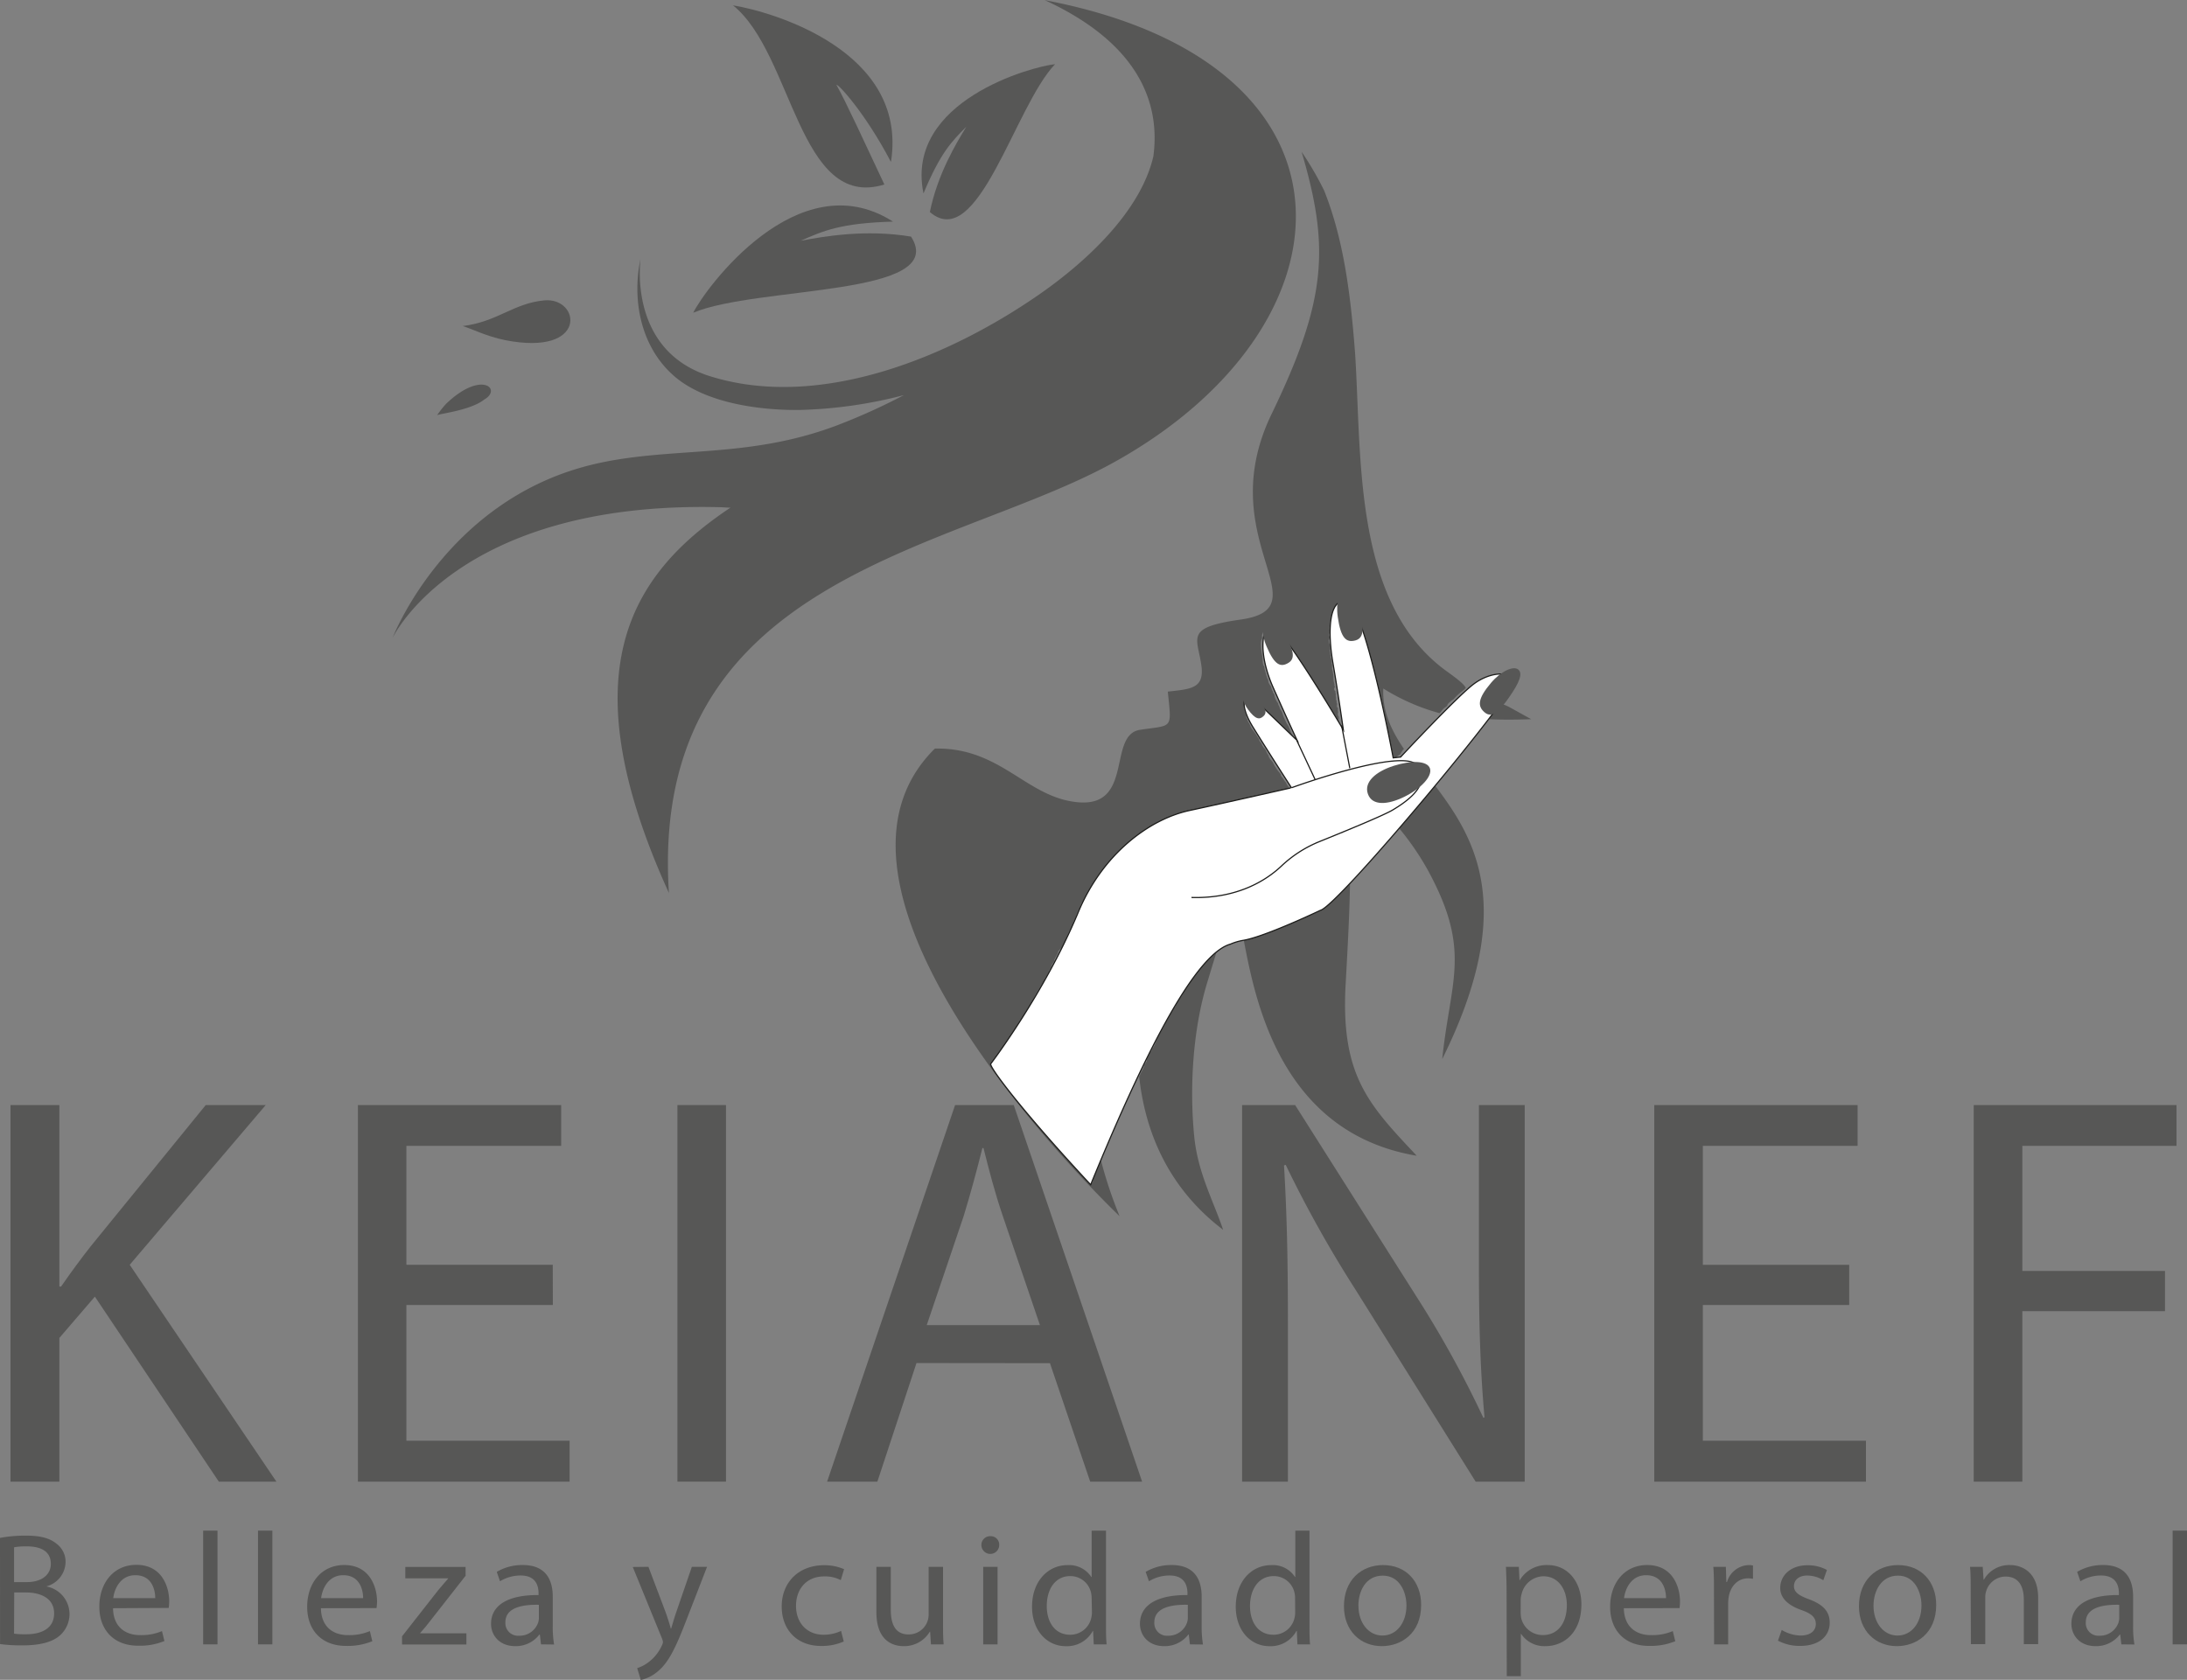
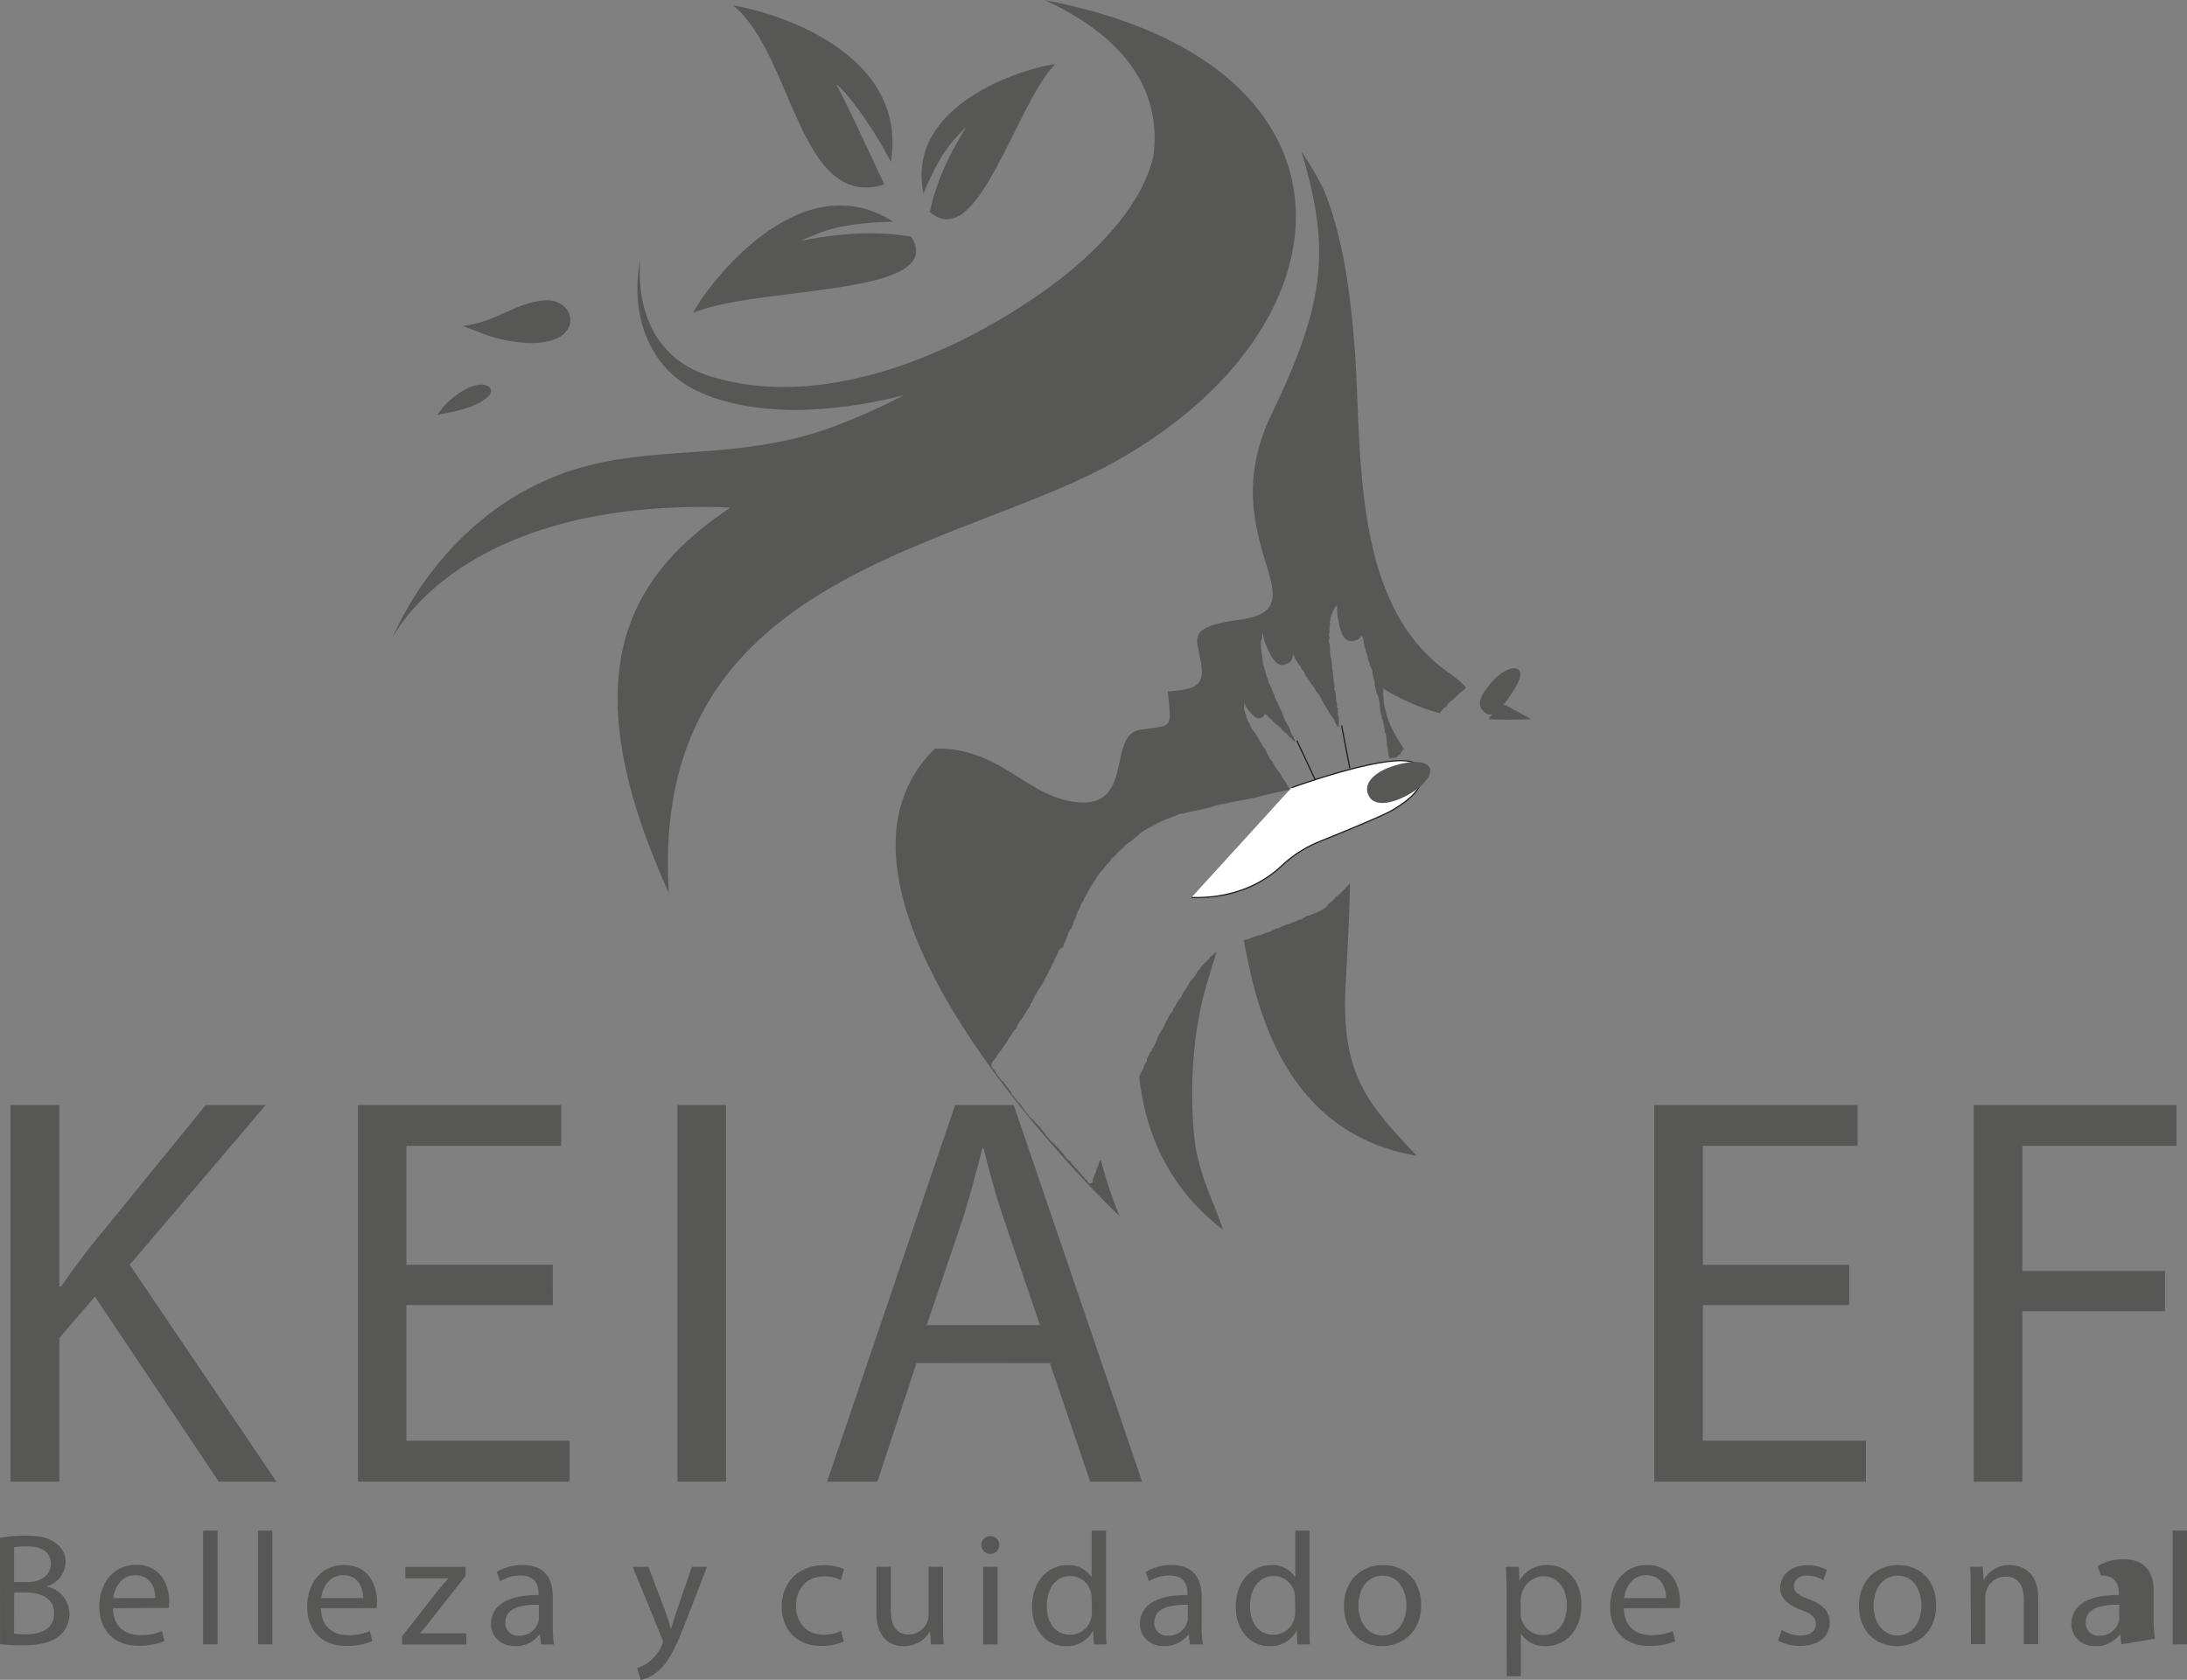
<svg xmlns="http://www.w3.org/2000/svg" id="Capa_1" data-name="Capa 1" viewBox="0 0 466.35 358.3">
  <rect x="0" y="0" width="466.35" height="358.3" fill="#808080" stroke="none" />
  <defs>
    <style>.cls-1,.cls-2,.cls-4{fill:#575756;}.cls-2{fill-rule:evenodd;}.cls-3{fill:#fff;}.cls-3,.cls-4{stroke:#1d1d1b;stroke-miterlimit:10;stroke-width:0.25px;}</style>
  </defs>
  <path class="cls-1" d="M21.58,287.68H32V326.4h.36c2.14-3.1,4.28-6,6.31-8.58l24.54-30.14H76L47,321.75,78.28,368H66L39.57,328.54,32,337.35V368H21.58Z" transform="translate(-19.34 -51.97)" />
  <path class="cls-1" d="M137.23,330.33H106v28.94H140.8V368H95.66V287.68H139v8.7H106v25.37h31.21Z" transform="translate(-19.34 -51.97)" />
  <path class="cls-1" d="M174.15,287.68V368H163.79V287.68Z" transform="translate(-19.34 -51.97)" />
  <path class="cls-1" d="M214.77,342.71,206.43,368H195.71L223,287.68h12.51L262.88,368H251.81l-8.58-25.26Zm26.32-8.1-7.86-23.1c-1.79-5.24-3-10-4.17-14.65h-.24c-1.19,4.76-2.5,9.64-4,14.53l-7.86,23.22Z" transform="translate(-19.34 -51.97)" />
-   <path class="cls-1" d="M284.2,368V287.68h11.31l25.73,40.62a226.24,226.24,0,0,1,14.41,26.09l.24-.12c-.95-10.72-1.19-20.49-1.19-33V287.68h9.77V368H334L308.5,327.23a254.74,254.74,0,0,1-15-26.8l-.36.12c.6,10.12.83,19.77.83,33.11V368Z" transform="translate(-19.34 -51.97)" />
  <path class="cls-1" d="M413.66,330.33H382.45v28.94h34.78V368H372.09V287.68h43.36v8.7h-33v25.37h31.21Z" transform="translate(-19.34 -51.97)" />
  <path class="cls-1" d="M440.21,287.68h43.24v8.7H450.58v26.68H481v8.58H450.58V368H440.21Z" transform="translate(-19.34 -51.97)" />
  <path class="cls-1" d="M19.34,380a29.36,29.36,0,0,1,5.54-.48c3,0,5,.51,6.44,1.67a4.8,4.8,0,0,1,2,4.07,5.49,5.49,0,0,1-4,5.06v.06a6,6,0,0,1,4.84,5.78,6.12,6.12,0,0,1-2,4.61c-1.63,1.47-4.28,2.16-8.11,2.16a35.34,35.34,0,0,1-4.7-.28Zm3,9.43h2.75c3.21,0,5.09-1.64,5.09-3.86,0-2.7-2.09-3.76-5.16-3.76a13.59,13.59,0,0,0-2.68.2Zm0,11a17.1,17.1,0,0,0,2.54.13c3.14,0,6-1.13,6-4.47,0-3.15-2.75-4.45-6.06-4.45H22.37Z" transform="translate(-19.34 -51.97)" />
  <path class="cls-1" d="M43.44,395c.07,4.07,2.71,5.74,5.78,5.74a11.21,11.21,0,0,0,4.66-.86L54.4,402a13.84,13.84,0,0,1-5.6,1c-5.19,0-8.28-3.35-8.28-8.34s3-8.91,7.9-8.91c5.5,0,7,4.74,7,7.79a12.49,12.49,0,0,1-.1,1.4Zm9-2.15c0-1.92-.8-4.89-4.25-4.89-3.1,0-4.45,2.8-4.7,4.89Z" transform="translate(-19.34 -51.97)" />
  <path class="cls-1" d="M62.66,378.45h3.06v24.26H62.66Z" transform="translate(-19.34 -51.97)" />
  <path class="cls-1" d="M74.36,378.45h3.06v24.26H74.36Z" transform="translate(-19.34 -51.97)" />
  <path class="cls-1" d="M87.77,395c.07,4.07,2.71,5.74,5.77,5.74a11.23,11.23,0,0,0,4.67-.86l.52,2.16a13.84,13.84,0,0,1-5.6,1c-5.19,0-8.29-3.35-8.29-8.34s3-8.91,7.9-8.91c5.5,0,7,4.74,7,7.79a10.13,10.13,0,0,1-.11,1.4Zm9-2.15c0-1.92-.8-4.89-4.25-4.89-3.1,0-4.46,2.8-4.7,4.89Z" transform="translate(-19.34 -51.97)" />
  <path class="cls-1" d="M105.07,401l7.63-9.74c.73-.89,1.42-1.68,2.19-2.56v-.07h-9.12v-2.43h12.85l0,1.88-7.52,9.6c-.69.93-1.39,1.75-2.16,2.6v.07h9.85v2.39H105.07Z" transform="translate(-19.34 -51.97)" />
  <path class="cls-1" d="M134.7,402.71l-.24-2.08h-.11a6.29,6.29,0,0,1-5.15,2.46c-3.41,0-5.15-2.36-5.15-4.75,0-4,3.62-6.19,10.13-6.15v-.35c0-1.36-.38-3.82-3.83-3.82a8.48,8.48,0,0,0-4.39,1.23l-.69-2a10.67,10.67,0,0,1,5.53-1.46c5.16,0,6.41,3.45,6.41,6.76v6.19a22.76,22.76,0,0,0,.28,4Zm-.45-8.44c-3.34-.07-7.14.51-7.14,3.73a2.69,2.69,0,0,0,2.89,2.87,4.19,4.19,0,0,0,4.08-2.77,3.24,3.24,0,0,0,.17-1Z" transform="translate(-19.34 -51.97)" />
  <path class="cls-1" d="M157.61,386.17l3.7,9.78c.38,1.09.8,2.39,1.07,3.38h.08c.31-1,.65-2.26,1.07-3.45l3.34-9.71h3.24L165.52,398c-2.19,5.67-3.69,8.58-5.78,10.36a8.43,8.43,0,0,1-3.76,1.95l-.77-2.53a8.11,8.11,0,0,0,2.68-1.47,9.13,9.13,0,0,0,2.58-3.35,2.12,2.12,0,0,0,.24-.72,2.62,2.62,0,0,0-.21-.79l-6.23-15.24Z" transform="translate(-19.34 -51.97)" />
  <path class="cls-1" d="M199.26,402.1a11.5,11.5,0,0,1-4.84.95c-5.08,0-8.39-3.38-8.39-8.44s3.55-8.78,9.05-8.78a10.45,10.45,0,0,1,4.25.85l-.7,2.33a7.2,7.2,0,0,0-3.55-.79c-3.86,0-6,2.8-6,6.26,0,3.82,2.5,6.18,5.85,6.18a8.78,8.78,0,0,0,3.76-.82Z" transform="translate(-19.34 -51.97)" />
  <path class="cls-1" d="M220.43,398.2c0,1.71,0,3.21.14,4.51h-2.72l-.17-2.7h-.07a6.35,6.35,0,0,1-5.57,3.08c-2.65,0-5.82-1.44-5.82-7.25v-9.67h3.07v9.16c0,3.14,1,5.26,3.76,5.26a4.22,4.22,0,0,0,4.31-4.27V386.17h3.07Z" transform="translate(-19.34 -51.97)" />
  <path class="cls-1" d="M232.41,381.52a1.9,1.9,0,0,1-3.8,0,1.85,1.85,0,0,1,1.92-1.88A1.8,1.8,0,0,1,232.41,381.52ZM229,402.71V386.17h3.06v16.54Z" transform="translate(-19.34 -51.97)" />
  <path class="cls-1" d="M255.18,378.45v20c0,1.47,0,3.14.14,4.27h-2.75l-.14-2.87h-.07a6.25,6.25,0,0,1-5.75,3.25c-4.07,0-7.2-3.39-7.2-8.41,0-5.5,3.45-8.88,7.55-8.88a5.65,5.65,0,0,1,5.08,2.52h.08v-9.87Zm-3.06,14.45a5.47,5.47,0,0,0-.14-1.26,4.51,4.51,0,0,0-4.43-3.49c-3.16,0-5,2.74-5,6.39,0,3.35,1.67,6.12,5,6.12a4.59,4.59,0,0,0,4.49-3.59,5.34,5.34,0,0,0,.14-1.3Z" transform="translate(-19.34 -51.97)" />
  <path class="cls-1" d="M273.08,402.71l-.25-2.08h-.1a6.31,6.31,0,0,1-5.15,2.46c-3.42,0-5.16-2.36-5.16-4.75,0-4,3.62-6.19,10.13-6.15v-.35c0-1.36-.38-3.82-3.82-3.82a8.43,8.43,0,0,0-4.39,1.23l-.7-2a10.68,10.68,0,0,1,5.54-1.46c5.15,0,6.4,3.45,6.4,6.76v6.19a22.76,22.76,0,0,0,.28,4Zm-.45-8.44c-3.35-.07-7.14.51-7.14,3.73a2.69,2.69,0,0,0,2.89,2.87,4.19,4.19,0,0,0,4.07-2.77,3.25,3.25,0,0,0,.18-1Z" transform="translate(-19.34 -51.97)" />
  <path class="cls-1" d="M298.57,378.45v20c0,1.47,0,3.14.13,4.27H296l-.13-2.87h-.08a6.23,6.23,0,0,1-5.74,3.25c-4.07,0-7.2-3.39-7.2-8.41,0-5.5,3.44-8.88,7.55-8.88a5.65,5.65,0,0,1,5.08,2.52h.07v-9.87ZM295.5,392.9a5,5,0,0,0-.14-1.26,4.49,4.49,0,0,0-4.42-3.49c-3.17,0-5.05,2.74-5.05,6.39,0,3.35,1.67,6.12,5,6.12a4.57,4.57,0,0,0,4.49-3.59,4.89,4.89,0,0,0,.14-1.3Z" transform="translate(-19.34 -51.97)" />
  <path class="cls-1" d="M322.38,394.3c0,6.12-4.31,8.79-8.39,8.79-4.56,0-8.07-3.28-8.07-8.51,0-5.54,3.68-8.78,8.35-8.78C319.11,385.8,322.38,389.25,322.38,394.3Zm-13.37.18c0,3.62,2.13,6.35,5.12,6.35s5.12-2.7,5.12-6.42c0-2.81-1.43-6.36-5.05-6.36S309,391.33,309,394.48Z" transform="translate(-19.34 -51.97)" />
  <path class="cls-1" d="M340.6,391.57c0-2.12-.07-3.83-.14-5.4h2.75l.14,2.84h.07a6.64,6.64,0,0,1,6-3.21c4.07,0,7.13,3.38,7.13,8.4,0,5.95-3.69,8.89-7.66,8.89a5.94,5.94,0,0,1-5.18-2.6h-.07v9h-3Zm3,4.41a6.7,6.7,0,0,0,.14,1.23,4.71,4.71,0,0,0,4.59,3.52c3.24,0,5.12-2.6,5.12-6.39,0-3.32-1.78-6.15-5-6.15a4.87,4.87,0,0,0-4.63,3.72,4.59,4.59,0,0,0-.21,1.23Z" transform="translate(-19.34 -51.97)" />
  <path class="cls-1" d="M365.6,395c.07,4.07,2.72,5.74,5.78,5.74a11.21,11.21,0,0,0,4.66-.86l.53,2.16a13.93,13.93,0,0,1-5.61,1c-5.19,0-8.28-3.35-8.28-8.34s3-8.91,7.9-8.91c5.5,0,7,4.74,7,7.79a12.49,12.49,0,0,1-.1,1.4Zm9-2.15c0-1.92-.8-4.89-4.25-4.89-3.1,0-4.45,2.8-4.7,4.89Z" transform="translate(-19.34 -51.97)" />
-   <path class="cls-1" d="M384.82,391.33c0-1.95,0-3.62-.14-5.16h2.68l.1,3.25h.14a5,5,0,0,1,4.67-3.62,3.35,3.35,0,0,1,.87.1v2.83a5.27,5.27,0,0,0-1.05-.1c-2.15,0-3.69,1.61-4.11,3.86a9.54,9.54,0,0,0-.13,1.4v8.82h-3Z" transform="translate(-19.34 -51.97)" />
  <path class="cls-1" d="M399.27,399.64a8.17,8.17,0,0,0,4,1.19c2.23,0,3.27-1.09,3.27-2.46s-.87-2.22-3.13-3c-3-1.06-4.46-2.7-4.46-4.68,0-2.67,2.2-4.85,5.82-4.85a8.51,8.51,0,0,1,4.14,1l-.77,2.19a6.63,6.63,0,0,0-3.44-1c-1.81,0-2.82,1-2.82,2.26s1,2,3.2,2.8c2.92,1.09,4.42,2.53,4.42,5,0,2.9-2.3,4.95-6.3,4.95a9.75,9.75,0,0,1-4.73-1.12Z" transform="translate(-19.34 -51.97)" />
  <path class="cls-1" d="M432.21,394.3c0,6.12-4.32,8.79-8.39,8.79-4.56,0-8.08-3.28-8.08-8.51,0-5.54,3.69-8.78,8.35-8.78C428.93,385.8,432.21,389.25,432.21,394.3Zm-13.37.18c0,3.62,2.12,6.35,5.12,6.35s5.11-2.7,5.11-6.42c0-2.81-1.42-6.36-5-6.36S418.84,391.33,418.84,394.48Z" transform="translate(-19.34 -51.97)" />
  <path class="cls-1" d="M439.56,390.65c0-1.71,0-3.11-.14-4.48h2.71l.18,2.74h.07A6.19,6.19,0,0,1,448,385.8c2.33,0,5.95,1.36,5.95,7v9.87h-3.06v-9.53c0-2.67-1-4.89-3.9-4.89a4.34,4.34,0,0,0-4.11,3.08,4.17,4.17,0,0,0-.21,1.4v9.94h-3.06Z" transform="translate(-19.34 -51.97)" />
-   <path class="cls-1" d="M471.69,402.71l-.24-2.08h-.1a6.32,6.32,0,0,1-5.16,2.46c-3.41,0-5.15-2.36-5.15-4.75,0-4,3.62-6.19,10.13-6.15v-.35c0-1.36-.38-3.82-3.83-3.82a8.42,8.42,0,0,0-4.38,1.23l-.7-2a10.68,10.68,0,0,1,5.54-1.46c5.15,0,6.4,3.45,6.4,6.76v6.19a22.76,22.76,0,0,0,.28,4Zm-.45-8.44c-3.34-.07-7.13.51-7.13,3.73a2.69,2.69,0,0,0,2.89,2.87,4.19,4.19,0,0,0,4.07-2.77,3.24,3.24,0,0,0,.17-1Z" transform="translate(-19.34 -51.97)" />
+   <path class="cls-1" d="M471.69,402.71l-.24-2.08h-.1a6.32,6.32,0,0,1-5.16,2.46c-3.41,0-5.15-2.36-5.15-4.75,0-4,3.62-6.19,10.13-6.15v-.35c0-1.36-.38-3.82-3.83-3.82l-.7-2a10.68,10.68,0,0,1,5.54-1.46c5.15,0,6.4,3.45,6.4,6.76v6.19a22.76,22.76,0,0,0,.28,4Zm-.45-8.44c-3.34-.07-7.13.51-7.13,3.73a2.69,2.69,0,0,0,2.89,2.87,4.19,4.19,0,0,0,4.07-2.77,3.24,3.24,0,0,0,.17-1Z" transform="translate(-19.34 -51.97)" />
  <path class="cls-1" d="M482.63,378.45h3.06v24.26h-3.06Z" transform="translate(-19.34 -51.97)" />
  <path class="cls-2" d="M242.12,52c18.69,8.6,24.85,20.67,23.16,33.32-2.77,11.93-14.54,22.54-23.69,29-19.27,13.56-47.18,25.33-70.9,17.88-18.54-5.83-14.36-27-14.83-24.72-1.79,8.89.27,18.92,7.58,25,6.63,5.5,17.88,7,26.2,6.94a97.16,97.16,0,0,0,22.44-3.17,131.13,131.13,0,0,1-14.21,6.43c-19.62,7.44-36,4.3-52.84,8.54-30.81,7.76-42,36.86-42,36.86s13.78-29.38,70-27.92c.43,0,1.65.12,2.07.09-22,14.65-34.24,35.74-13.12,82.2-4.38-67.41,59.69-72.62,94.4-91.6C309.17,121.92,312.88,65.46,242.12,52Z" transform="translate(-19.34 -51.97)" />
  <path class="cls-2" d="M197.7,70.08c.35-.31,6.26,6.16,11.62,16.44,0-.1,0-.19.05-.3,3.44-23.42-25.32-31.74-33.73-33.11,12.82,10.3,14,43.87,32.28,38.21C203.94,82.86,199.69,73.58,197.7,70.08Z" transform="translate(-19.34 -51.97)" />
  <path class="cls-2" d="M225.4,79c-3.15,3.17-5.52,5.55-9.13,14.22l-.06-.25c-3.76-19.52,23.28-26.85,28.11-27.31-8.62,9-16.43,40.37-26.7,31.54C219.26,89.11,223.25,82.52,225.4,79Z" transform="translate(-19.34 -51.97)" />
  <path class="cls-2" d="M190.06,103.33c4.87-2.14,8.53-3.77,19.71-4.09l-.26-.16c-20.09-12.52-39.78,14.42-42.35,19.6,13.64-5.76,54.65-3.42,46.45-16.24C203.88,100.81,194.85,102.42,190.06,103.33Z" transform="translate(-19.34 -51.97)" />
  <path class="cls-2" d="M112.53,140.56c.18-.32,7.12-1,10.07-3.37,3.88-2.21-.6-6.32-8.13.91A20.39,20.39,0,0,0,112.53,140.56Z" transform="translate(-19.34 -51.97)" />
  <path class="cls-2" d="M118,121.52c7.43-.92,10.81-4.86,17.4-5.48,7.73-.71,9.45,12-8.35,8.48C123.08,123.73,119.72,122,118,121.52Z" transform="translate(-19.34 -51.97)" />
  <path class="cls-2" d="M306.29,261.71c.52-9.21.85-16,.92-21.35l-.35.37c-.28.28-.51.58-.78.87s-.62.58-.93.88a5.53,5.53,0,0,1-.89.78.76.76,0,0,1-.16.06,1.42,1.42,0,0,1-.12.25,3.41,3.41,0,0,1-.37.39l-.16.16-.08.07h0a4.46,4.46,0,0,1-.85.65,1.87,1.87,0,0,1-.79.88,9.17,9.17,0,0,1-1.89,1,11.78,11.78,0,0,1-2,.68,1,1,0,0,1-.45.29l-.11,0a.21.21,0,0,1,0,.06,1,1,0,0,1-.5.33c-.16,0-.34.08-.49.12-.37.11-.69.31-1.06.44a3.58,3.58,0,0,1-.56.16l0,0a1,1,0,0,1-.61.32l-.32.06a4.2,4.2,0,0,0-.5.17.71.71,0,0,1-.3.15s0,0-.05,0l-.08,0-.27.11a.52.52,0,0,1-.26.23l-.4.14a1.14,1.14,0,0,1-.37.05.73.73,0,0,1-.29.15,4.1,4.1,0,0,0-.75.39,6.86,6.86,0,0,1-.76.27l-.71.18a1.91,1.91,0,0,1-.76.36l-.74.16c-.32.13-.65.23-1,.34s-.51.24-.77.33a5,5,0,0,1-.93.21.39.39,0,0,1-.26,0c2.43,12.69,7.76,41.16,36.9,46.07C311.09,287.48,305.17,281.34,306.29,261.71Z" transform="translate(-19.34 -51.97)" />
  <path class="cls-2" d="M274,294.43c-1.06-10.68-.27-23,2.8-33,.78-2.57,1.44-4.74,2-6.59l0,0s0,0,0,.06a2.47,2.47,0,0,1-.7.59h0a5.17,5.17,0,0,1-.66.58l-.32.39c-.53.65-1.2,1.16-1.72,1.82a.34.34,0,0,1-.08.09.67.67,0,0,1-.22.37l-.32.29a3.31,3.31,0,0,1-.62,1.05,13.4,13.4,0,0,1-1,1.22c-.07.07-.13.16-.19.23a1.36,1.36,0,0,1-.29.53c-.07.07,0,0,0,.05s-.05.1-.08.14-.09.18-.14.26a5.65,5.65,0,0,1-.48.69.8.8,0,0,1-.19.3l-.06.06-.11.13,0,0a2.5,2.5,0,0,1-.3.72c-.16.27-.37.49-.55.74a1.77,1.77,0,0,0-.16.22l-.07.12h0v0a.89.89,0,0,1-.32.44h0a2.2,2.2,0,0,1-.09.21l-.1.21a.49.49,0,0,0,0,.07.61.61,0,0,1-.44.55,2.59,2.59,0,0,1-.61,1.17,3.36,3.36,0,0,0-.31.43c-.13.24-.23.5-.36.75a7.48,7.48,0,0,0-.39.74c-.1.24-.19.49-.3.72a7.62,7.62,0,0,1-.65,1.05.54.54,0,0,1-.09.22,9.52,9.52,0,0,0-.64,1,2.58,2.58,0,0,1-.28.85c-.12.27-.22.55-.34.81a4.55,4.55,0,0,1-.49.86l-.18.21h0a.64.64,0,0,1-.12.42,1.13,1.13,0,0,1-.24.25l-.12.15,0,.07a1.66,1.66,0,0,1-.34.66.83.83,0,0,0-.08.12l0,.06a2.55,2.55,0,0,0-.13.29l-.06.1a.53.53,0,0,1,0,.46,7.06,7.06,0,0,1-.54.77v0c0,.05,0,.1,0,.15a1,1,0,0,1-.12.39c-.06.1-.09.22-.14.32a2,2,0,0,1-.19.39l-.09.12,0,.05a2,2,0,0,1-.16.28,2.39,2.39,0,0,1-.13.21v.05a1.17,1.17,0,0,1-.06.2,1.74,1.74,0,0,1-.11.18.41.41,0,0,1-.07.11c1.35,12.45,6.58,24.08,17.91,32.71C278.11,308.18,274.77,302.17,274,294.43Z" transform="translate(-19.34 -51.97)" />
  <path class="cls-2" d="M341,202.69l-1.67-.72-.19.2s-.12.13,0,0a.7.7,0,0,1-.08.1l-.19.24a9,9,0,0,0-.72.91,5.89,5.89,0,0,1-.41.57,1.54,1.54,0,0,1-.3.49c-.13.15-.28.28-.41.44s-.21.3-.33.45c2.74.13,5.72.13,9.15,0Z" transform="translate(-19.34 -51.97)" />
-   <path class="cls-1" d="M325.34,219.53a1,1,0,0,1-.2.21l-.12.1h0l-.07.08c-.22.24-.41.5-.61.76s-.39.55-.61.79a3.07,3.07,0,0,1-.26.25,1.37,1.37,0,0,1-.23.45,2.65,2.65,0,0,1-.29.29h0l-.11.11.1-.1a3.87,3.87,0,0,1-.41.4l-.13.06,0,0s-.12.19,0,0l-.12.21c-.06.08-.13.15-.2.23s-.26.32-.39.49l-.07.09-.09.12-.23.3a3.82,3.82,0,0,1-.36.46.7.7,0,0,1-.19.15l-.06.06a.33.33,0,0,1-.07.13c-.18.21-.35.42-.54.61l-.14.12v0l0,0-.08.08a.6.6,0,0,1-.1.3,3.69,3.69,0,0,1-.68.63l-.16.13-.06.06-.27.32a1.27,1.27,0,0,1-.1.12,1.42,1.42,0,0,1-.3.5.15.15,0,0,0,0,.06l0,0a1.09,1.09,0,0,1-.08.15,2,2,0,0,1-.25.25l-.18.13a58,58,0,0,1,6.26,9.18c9.22,17.09,4.68,23.1,2.94,40.05C342.82,245.71,334.05,231,325.34,219.53Z" transform="translate(-19.34 -51.97)" />
  <path class="cls-1" d="M327.38,194.82c-19.63-14.69-17.63-45.67-19.1-67.7-.95-12.58-2.48-24.24-6.59-34.52a68,68,0,0,0-4.8-8.25c5.95,20.22,5.47,31.39-6.36,55.85-13,26.77,11.21,41.39-6.68,43.93-12.28,1.74-9,3.87-8.27,10.29.4,4.4-2.41,4.54-7.22,5.07.8,8.14,1.2,7.08-5.87,8.14-7.48,1.07-.54,18.43-15.63,15.09-9.47-2.13-15.08-11.35-28.17-11.08-32.31,31.91,39.39,99.74,39.39,99.74a92.26,92.26,0,0,1-4-12l-.05.08a.55.55,0,0,1-.2.15,2.15,2.15,0,0,0-.13.32,5.47,5.47,0,0,1-.15.58l-.09.24a.93.93,0,0,1-.26.37h0v.13l-.06.21,0,.09a.13.13,0,0,0,0,.06.9.9,0,0,1-.06.22.73.73,0,0,1-.17.26s0,.09,0,.13a.56.56,0,0,1-.22.38h0a.8.8,0,0,1-.06.3c0,.06-.08.1-.11.15a.37.37,0,0,1,0,.11.73.73,0,0,1-.18.35.55.55,0,0,1,0,.22v0a.49.49,0,0,1-.47.67.61.61,0,0,1-.59-.44c-.18-.22-.43-.38-.6-.62s-.41-.44-.6-.68a6.31,6.31,0,0,0-.54-.62c-.25-.25-.44-.54-.68-.79s-.49-.5-.73-.76a3.18,3.18,0,0,1-.3-.33c-.1-.16-.16-.33-.25-.49l0,0a.64.64,0,0,1-.21-.09,1,1,0,0,1-.21-.21l-.05,0a1.38,1.38,0,0,1-.55-.62h0a.88.88,0,0,1-.12-.15l-.23-.31-.12-.15L246,298c0,.05.05.05,0,0a6.08,6.08,0,0,1-.81-.94.83.83,0,0,1-.3-.34l-.08-.07-.1-.07a1.43,1.43,0,0,1-.48-.58,3.3,3.3,0,0,1-.57-.41c-.22-.22-.4-.47-.6-.7s-.4-.41-.58-.64-.3-.49-.47-.72-.37-.45-.56-.67l-.25-.33a1.71,1.71,0,0,0-.11-.14s-.18-.16-.08-.08a2.05,2.05,0,0,1-.5-.52,4.19,4.19,0,0,1-.66-.73c-.25-.29-.59-.5-.85-.78a20.39,20.39,0,0,1-1.54-2c-.25-.34-.49-.7-.75-1s-.51-.41-.63-.73a.5.5,0,0,1,0-.16.53.53,0,0,1-.17-.08l-.11-.11a1.64,1.64,0,0,0-.21-.25.64.64,0,0,1-.14-.22,1.2,1.2,0,0,1-.44-.5.5.5,0,0,1,0-.29l-.1-.08a2.73,2.73,0,0,1-.39-.44.9.9,0,0,1-.08-.21l-.1-.1c-.2-.22-.39-.45-.58-.68a.49.49,0,0,1-.11-.23,3.2,3.2,0,0,1-.25-.27,2.5,2.5,0,0,1-.21-.35.59.59,0,0,1-.53-.5v0a.48.48,0,0,1-.15-.2h0c-.11-.16-.26-.29-.37-.44a2.26,2.26,0,0,1-.24-.43v0l-.15-.15a.53.53,0,0,1-.12-.29v-.06c-.08-.09-.15-.19-.24-.28l-.23-.24-.05-.05-.13-.13a.61.61,0,0,1-.18-.48.59.59,0,0,1,.05-.63.64.64,0,0,1,.08-.19,8.92,8.92,0,0,1,.89-1.06A2.79,2.79,0,0,1,232,277a3.23,3.23,0,0,0,.38-.45,3.79,3.79,0,0,1,.2-.34,1.51,1.51,0,0,1,.21-.23.57.57,0,0,1,.25-.28,6.55,6.55,0,0,1,.75-1.06h0a.42.42,0,0,1,.08-.21.55.55,0,0,1,.14-.17l-.09.1a1.3,1.3,0,0,0,.18-.23,1.09,1.09,0,0,0,.13-.17h0l0-.06a2.88,2.88,0,0,1,.32-.57.7.7,0,0,1,.16-.14c.17-.3.34-.58.48-.81a6,6,0,0,1,.84-1.05,3.41,3.41,0,0,1,.19-.5,1.91,1.91,0,0,1,.41-.63,1.4,1.4,0,0,1,.2-.43c.18-.25.39-.46.57-.7s.16-.23.24-.35l0,0,0-.07h0a1.72,1.72,0,0,1,.07-.21.45.45,0,0,1,.24-.25,4.73,4.73,0,0,1,.72-1.2,4.46,4.46,0,0,0,.34-.42l0-.08a2.19,2.19,0,0,1,.1-.34.52.52,0,0,1,.21-.25,1.13,1.13,0,0,1,.1-.13l0,0h0s0-.06,0-.09c.17-.39.36-.76.54-1.15s.41-.66.57-1,.44-.69.62-1,.46-.71.68-1.06c0,0,.06-.06.08-.08h0a.43.43,0,0,1,0-.05,1.05,1.05,0,0,1,.12-.21l0,0h0l.05-.07h0a.59.59,0,0,1,0-.23,6.49,6.49,0,0,1,.46-.7c.11-.21.21-.43.33-.65a.35.35,0,0,1,.12-.15s0,0,0-.06a.42.42,0,0,1,0-.15h0v0a1,1,0,0,1,.18-.31s0-.05.07-.08l.1-.15h0a0,0,0,0,0,0,0l0,0,.18-.33v0s0-.07,0-.11l.08-.13,0,0a.58.58,0,0,1,0-.19,3.51,3.51,0,0,1,.33-.52c.08-.13.17-.26.25-.4h0s0-.07,0-.11v.08h0a.58.58,0,0,1,0-.23l.08-.13a.2.2,0,0,1,.07-.06.18.18,0,0,1,0-.1c.11-.21.24-.42.36-.63l-.07.13c.06-.11.12-.23.19-.34l.12-.27a0,0,0,0,1,0,0,1,1,0,0,1,.07-.33.79.79,0,0,1,.21-.28A2.42,2.42,0,0,1,246,254a.67.67,0,0,1,.14-.15.53.53,0,0,1,0-.22l.08-.13h0a.48.48,0,0,1,0-.18,3.26,3.26,0,0,0,.18-.38,1.79,1.79,0,0,1,.22-.38.93.93,0,0,0,0-.1l0,.05h0a3,3,0,0,1,.09-.32.66.66,0,0,1,.12-.17v0s0-.06,0-.08l0,0c0-.05,0-.09,0-.13a.61.61,0,0,1,.07-.14,1.16,1.16,0,0,1,.14-.24h0v-.09a1.28,1.28,0,0,1,.13-.42,3.68,3.68,0,0,1,.45-.73l.12-.15.06-.08h0s.13-.33.15-.36a2.07,2.07,0,0,1,.28-.58.51.51,0,0,1,0-.42,3.3,3.3,0,0,1,.23-.41l.05-.09.06-.1a6.56,6.56,0,0,0,.23-.62,3.38,3.38,0,0,1,.23-.63l.12-.22a1.24,1.24,0,0,1,.19-.48c0-.06.1-.07.16-.11a.43.43,0,0,1,0,0,.54.54,0,0,1,0-.22,3.07,3.07,0,0,0,.2-.45,1.18,1.18,0,0,1,.07-.2,1.11,1.11,0,0,0,.09-.19.19.19,0,0,1,0-.08l.07-.13a.53.53,0,0,1,.2-.16s0,0,0-.06a3,3,0,0,1,.25-.43h0c0-.1.07-.19.11-.29a.35.35,0,0,1,.08-.13.46.46,0,0,1,.1-.25l.11-.12h0l.09-.27a.54.54,0,0,1,.19-.23,3.5,3.5,0,0,1,.29-.54l.1-.17a.62.62,0,0,0,.11-.17l0,.05,0-.05,0-.07a1.3,1.3,0,0,0,.08-.17,2.14,2.14,0,0,1,.32-.52.45.45,0,0,1,.1-.22,3.28,3.28,0,0,0,.27-.38l.25-.41a4.53,4.53,0,0,1,.26-.4c.07-.09.14-.17.21-.27a.53.53,0,0,1,.16-.28.76.76,0,0,1,.09-.18,2.77,2.77,0,0,1,.43-.53v0a.62.62,0,0,1,.22-.38l.12-.09.22-.26.14-.14a.66.66,0,0,1,.17-.23l.07,0,0,0a5.77,5.77,0,0,1,.71-1c.19-.19.39-.37.58-.57a1.21,1.21,0,0,0,.18-.23,3.48,3.48,0,0,1,.2-.38,1.14,1.14,0,0,1,.31-.27l.21-.13,0,0a3.17,3.17,0,0,0,.46-.5,8.55,8.55,0,0,1,1.18-1.15l.06-.08.41-.33.09-.07a.46.46,0,0,1,.4-.43l.07-.1a2.12,2.12,0,0,1,.44-.35l.45-.27c.14-.1.27-.23.41-.34s.56-.46.85-.68l.13-.06a8,8,0,0,1,1.67-1.36c.81-.47,1.66-.87,2.48-1.32a17.6,17.6,0,0,1,2.69-1.22c.85-.29,1.66-.74,2.54-.95a.6.6,0,0,1,.27,0l.64-.16c.94-.28,1.88-.41,2.84-.61s1.93-.43,2.87-.7a9.43,9.43,0,0,1,2.38-.59h.05l.06,0a32.78,32.78,0,0,1,3.41-.72c1.19-.23,2.39-.46,3.58-.71.58-.12,1.13-.34,1.7-.47s1.12-.2,1.66-.37a7.56,7.56,0,0,1,1.56-.31c.56-.06,1-.32,1.6-.36a.72.72,0,0,1,.26,0l.12,0,.33-.17a0,0,0,0,0,0,0,3.22,3.22,0,0,1-.24-.28,1.7,1.7,0,0,1-.1-.14h0c-.14-.21-.29-.42-.42-.64s-.12-.21-.17-.32l0-.08a1.14,1.14,0,0,1-.16-.15,3.43,3.43,0,0,1-.39-.6l.08.14a3.36,3.36,0,0,0-.31-.43,2.44,2.44,0,0,1-.35-.55.52.52,0,0,1,0-.21c-.16-.17-.3-.35-.45-.53a8.77,8.77,0,0,1-.91-1.34c-.14-.25-.26-.51-.4-.75l0,0-.1-.14-.2-.22a2.22,2.22,0,0,1-.57-1l0-.05a2.65,2.65,0,0,1-.38-.62,5.26,5.26,0,0,0-.26-.59c0,.05,0,0,0,0l-.09-.11-.18-.2a3,3,0,0,1-.62-1.08.08.08,0,0,0,0,0,.44.44,0,0,0-.08-.11c0-.06,0,0,0,0l-.17-.17a1.05,1.05,0,0,1-.17-.29.42.42,0,0,1,0-.1h0a.44.44,0,0,1-.11-.24,4.55,4.55,0,0,1-.47-.73,10.68,10.68,0,0,0-.89-1.23,3.55,3.55,0,0,1-.45-.75,3.47,3.47,0,0,0-.24-.59,2.06,2.06,0,0,1-.38-.77.66.66,0,0,1,0-.14.91.91,0,0,1-.1-.1.94.94,0,0,1-.12-.22.49.49,0,0,1,0-.31,8,8,0,0,1-.3-.82,3.4,3.4,0,0,1-.2-1.3c0-.19.06-.38.09-.56a.52.52,0,0,1,0-.37s0,0,0,0l0-.07a.85.85,0,0,1,.06-.19.26.26,0,0,0,.09-.26h0a.69.69,0,0,1,0-.13.57.57,0,0,1,.32-.31.61.61,0,0,1,.44,0,.66.66,0,0,1,.2.14l0,0a.74.74,0,0,1,.12.13.88.88,0,0,1,.12.19,2.22,2.22,0,0,0,.19.27.12.12,0,0,1,.05.05l0,0,.19.12.18.17a1,1,0,0,1,.1.17l0,0a1.39,1.39,0,0,0,.19.15,1.82,1.82,0,0,1,.41.27,5.73,5.73,0,0,1,.39.45l.24.2a.73.73,0,0,1,.21.36h0l.18.15.27.22a.93.93,0,0,1,.13.15l.11.07a2,2,0,0,1,.25.25l.11.13c.14.13.29.27.44.39h0l.11.1a.2.2,0,0,1,0,.08l.05.05,0,0h0l.12.1.26.21a5.11,5.11,0,0,1,.57.57l.1.11s0-.08,0,0l.05.05.26.23.29.3h0l0,0a.18.18,0,0,1,.1,0,.62.62,0,0,1,.31.31v0l.13.08a2.21,2.21,0,0,1,.33.29,5,5,0,0,1,.41.5l0,0a1.63,1.63,0,0,1,.17.11,2.18,2.18,0,0,1,.22.21l0,0s0,0,0,0a7.3,7.3,0,0,1,.66.57c.09.11.16.24.24.35l.08.09a1.07,1.07,0,0,0,.16.14,5.61,5.61,0,0,1,.7.59.44.44,0,0,1,.08.15l.44.27a1.21,1.21,0,0,1-.09-.2,5.59,5.59,0,0,0-.28-.78c-.1-.17-.21-.34-.31-.52a5.56,5.56,0,0,1-.39-.9,6,6,0,0,0-.35-.88c-.13-.25-.3-.47-.44-.72s-.28-.61-.43-.91a4.58,4.58,0,0,1-.35-.89,3.29,3.29,0,0,0-.34-.85,1.68,1.68,0,0,1-.39-.79v0h0s0,0,0-.05,0,0,0,0l-.08-.13a1.38,1.38,0,0,1-.19-.41.72.72,0,0,0-.2-.43,3.52,3.52,0,0,1-.6-1.5.48.48,0,0,1,0-.12,1.32,1.32,0,0,1-.31-.51,1.21,1.21,0,0,1-.05-.18,1.92,1.92,0,0,1-.21-.46c0-.1-.08-.21-.13-.32a.69.69,0,0,1,0-.2.76.76,0,0,1-.11-.14,4,4,0,0,1-.35-.56,1.36,1.36,0,0,1-.16-.74v0a3.49,3.49,0,0,1-.34-.79c-.12-.42-.23-.85-.36-1.27a6.85,6.85,0,0,1-.19-.9.49.49,0,0,1-.18-.24,5.27,5.27,0,0,1-.13-1.37c-.05-.51-.18-1-.25-1.51a13.33,13.33,0,0,1-.13-1.54,3,3,0,0,1,.06-.73c0-.17.22-.42.21-.6h0c0-.05,0-.1,0-.15a.29.29,0,0,1,0-.1,1.59,1.59,0,0,1,.25-1.06,1.64,1.64,0,0,1,.38-.41.79.79,0,0,1,.31-.26l.18,0s.05-.08.08-.1a.63.63,0,0,1,.58-.09,1.21,1.21,0,0,1,.66.51,2.53,2.53,0,0,1,.49.49,2.3,2.3,0,0,1,.23.37l.08.09a.67.67,0,0,1,.21.13,1.86,1.86,0,0,1,.23.32l0,.08.27.28a3.08,3.08,0,0,1,.49.69l.2.34c.31.34.63.67.91,1l0,0a2.88,2.88,0,0,1,.49.55,5.4,5.4,0,0,1,.4.75,1.62,1.62,0,0,1,.61,1,.14.14,0,0,1,0,.07s0,0,0,0h0l.05.07a.79.79,0,0,1,.25.29s0,.08.05.13a.76.76,0,0,0,.08.11l.2.31,0,0,.09.17.09.15a1.17,1.17,0,0,1,.39.44c.07.14.12.29.18.43s.36.42.53.64a.52.52,0,0,1,.1.38,1.18,1.18,0,0,1,.11.19l.05.09s0,.07,0,0l.05.07a.61.61,0,0,0,.07.1c.21.32.43.62.64.93s.44.67.68,1a4.12,4.12,0,0,1,.33.4c.07.1.12.2.18.3s.08.12,0,0l.06.09a.55.55,0,0,1,.11.34l.11.12,0,.06a.44.44,0,0,1,.15.12,8.78,8.78,0,0,1,.94,1.4,9.2,9.2,0,0,1,.62,1.21c.12.21.25.42.38.62a7.28,7.28,0,0,1,.66,1.1h0a1.74,1.74,0,0,1,.1.19l0,0s0,0,0,0a2.52,2.52,0,0,0,.24.33,2.83,2.83,0,0,1,.44.68,2.14,2.14,0,0,1,.28.32,3.61,3.61,0,0,1,.37.93.93.93,0,0,1,.13.15l.14.26,0,.05.11.13.09.1.05.05s0,0,0,0h.18c0-.23.05-.47.06-.7v-.08c0-.07,0-.13,0-.2a.72.72,0,0,0,0-.13h0a.16.16,0,0,0,0-.07.88.88,0,0,1,0-.71.67.67,0,0,1-.06-.15.8.8,0,0,1,0-.15,1,1,0,0,1-.16-.32,1.17,1.17,0,0,1,.05-.64,1.21,1.21,0,0,1-.05-.68.77.77,0,0,1,0-.15l-.13-.15a.55.55,0,0,1-.06-.58,1,1,0,0,1,0-.25s0,0,0,0v0a.52.52,0,0,1-.07-.52.56.56,0,0,1-.1-.15c-.13-.28,0-.56-.09-.83a.51.51,0,0,1,0-.3.08.08,0,0,1,0,0,.45.45,0,0,1,0-.3.52.52,0,0,1-.07-.45l0-.07h0a.59.59,0,0,1-.24-.72.71.71,0,0,1,.11-.17.32.32,0,0,0,0-.09.77.77,0,0,1-.09-.51,4.82,4.82,0,0,1-.22-1.25,3.6,3.6,0,0,0-.05-.66l0-.17s0-.06,0-.08,0,0,0-.08a.56.56,0,0,1-.07-.26.38.38,0,0,1,0-.15,2.46,2.46,0,0,1-.09-.29l0,.11,0-.16s0,0,0,0-.05-.2-.07-.3,0-.18,0-.27a4.16,4.16,0,0,1,0-.61,2.46,2.46,0,0,1-.09-.29l0-.17v-.09l0-.1a1.14,1.14,0,0,1-.06-.25.66.66,0,0,1,0-.28v0a.11.11,0,0,0,0-.05h0a.88.88,0,0,1-.17-.44.76.76,0,0,1,0-.27,1.24,1.24,0,0,1,0-.16l0,.15h0a2,2,0,0,1-.09-.47,2.48,2.48,0,0,0,0-.27l0-.08a.56.56,0,0,1,0-.56s0,0,0-.06h0a.67.67,0,0,1-.06-.15.5.5,0,0,1,0-.27.93.93,0,0,1,0-.23.28.28,0,0,1,0-.13l0-.11v0h0v0a1.3,1.3,0,0,1-.14-.26,2.89,2.89,0,0,1-.11-.51.5.5,0,0,1,.14-.43s0-.07,0-.11a.73.73,0,0,1,.08-.33,1.16,1.16,0,0,1-.15-.26.6.6,0,0,1,.09-.58.68.68,0,0,1,0-.4h0a2,2,0,0,1,0-.35,1.52,1.52,0,0,1,0-.52c0-.11.06-.22.1-.33l0-.08v0h0s0-.08,0-.12l0-.15a.68.68,0,0,1,0-.54l.07-.08a2,2,0,0,1,0-.25,4.56,4.56,0,0,1,.25-1c.11-.31.25-.6.36-.9a3.44,3.44,0,0,1,.25-.51l.12-.18.07-.11s0,0,0,0a.63.63,0,0,1,.36-.32l0,0a1.09,1.09,0,0,1,.23-.14,0,0,0,0,0,0,0,.83.83,0,0,1,.54-.31h.1v0h.06a.38.38,0,0,1,.15-.05l.26,0a.78.78,0,0,1,.22,0h.14a0,0,0,0,0,0,0s.06,0,.08,0a.58.58,0,0,1,.18.08h0a.58.58,0,0,1,.46.39l0,0h0l0,0a.58.58,0,0,1,.13.14,0,0,0,0,1,0,0,1.88,1.88,0,0,1,.36.44.73.73,0,0,1,.25.41.36.36,0,0,1,0,.1l.09.14s0,0,0,.08h0c0-.05,0-.13,0,0a1.28,1.28,0,0,1,.11.2.74.74,0,0,1,.22.38c0-.09,0-.11,0-.05l0-.07.06.08a2.2,2.2,0,0,1,.15.26,1.57,1.57,0,0,1,.08.29h0a1.25,1.25,0,0,1,.27.73.8.8,0,0,1,.21.51v.07l.09.24,0,0a.67.67,0,0,1,.22.39v-.06s0,0,0,0l0,.06a.74.74,0,0,0,0,.14l.06.22c0,.06,0,.12.05.18a.76.76,0,0,1,.16.31.83.83,0,0,0,0,.15h0l.09.36v0c.06.19.11.38.17.57a1.09,1.09,0,0,1,.05.17c.06.07.13.14.19.22a1,1,0,0,1,.22.54,2.83,2.83,0,0,1,0,.29.4.4,0,0,1,.09.21c0,.1,0,.2,0,.31a3.07,3.07,0,0,1,.11.36l0,.17h0s0,0,0,.06v0h0a.83.83,0,0,1,0,.15s0,0,0,0a1.39,1.39,0,0,1,.18.31,3.22,3.22,0,0,1,.15.75,1,1,0,0,1,.08.26l.1.18a2.4,2.4,0,0,1,.21.69l.06.47c0,.14.09.28.12.42a.3.3,0,0,1,.08.08.84.84,0,0,1,.15.46,2.67,2.67,0,0,1,0,.4s0,0,0,0a3.18,3.18,0,0,1,.49.95,1.94,1.94,0,0,1,.1.83.14.14,0,0,1,0,.06l.05.06a1.47,1.47,0,0,1,.07.59,2.75,2.75,0,0,1,.32,1.64,1.73,1.73,0,0,1,.25,1h0c.05.16.08.33.12.51s.1.37.15.56a.47.47,0,0,1,.2.24,10,10,0,0,1,.4,1.86c0,.28,0,.55.08.82l0,.17a.41.41,0,0,1,.05.19s0,.07,0,.11a3.22,3.22,0,0,1,.09.51h0l0,0a1.27,1.27,0,0,0,.06.18c0,.14.08.28.11.42a4.86,4.86,0,0,1,.07.55.68.68,0,0,1,.11.26l0-.13c.05.21.12.41.17.62a.57.57,0,0,1,0,.13,10,10,0,0,1,.32,1.8.21.21,0,0,1,0,.11,1.67,1.67,0,0,1,.08.32,1.48,1.48,0,0,1,.23.49,2.73,2.73,0,0,1,.06.5c0,.2,0,.41,0,.61a3.1,3.1,0,0,1,.11.51s0,.06,0,.09a.28.28,0,0,1,0,.09s0,.11,0,.16l0,.13s0,.11,0,.13.1.33.14.5a1,1,0,0,1,0,.17c0-.12,0,.09,0,.12s.08.31.11.47a1,1,0,0,1,0,.17s.05.24,0,.12h0a.58.58,0,0,1,.05.14.45.45,0,0,1,0,.2,6.93,6.93,0,0,1,.2.75l0,.11,1-.11.49-.07.12-.16a2.64,2.64,0,0,1,.41-.34l.32-.18,0,0a5.8,5.8,0,0,1,.62-1l.17-.14c-2.72-4-4.63-8.07-4.41-12.9a44.82,44.82,0,0,0,12,5.26l.08-.07a1,1,0,0,1,.08-.11l.1-.08c.06-.08.13-.16.19-.25a2.85,2.85,0,0,1,.66-.68,2.19,2.19,0,0,1,.29-.17h0a2.06,2.06,0,0,1,.28-.31.43.43,0,0,0,0-.07.62.62,0,0,1,.11-.25,6.19,6.19,0,0,1,1.22-1l0,0a11.58,11.58,0,0,1,1.51-1.46c.28-.19.53-.42.8-.63a3.17,3.17,0,0,1,.28-.34C331.32,197.66,329.72,196.52,327.38,194.82Z" transform="translate(-19.34 -51.97)" />
-   <path class="cls-3" d="M251.91,304.67c15.6-38.21,24.45-49.78,29.78-51.31a12.15,12.15,0,0,1,2.78-.82c4-.67,13.35-4.94,16.41-6.39,3.79-.89,41.92-46.72,41.3-48.89s-5-2.07-8.57.6S318,213.45,318,213.45l-1.58.17s-6.13-33-10-33.48-3.94,6.94-2.85,13.23,2.22,14.27,2.22,14.27-13.45-22.76-15.42-22.3-2.8,5.95.48,13.33,5.11,11.27,5.11,11.27l-10.38-10s-2.7,1.27,1,7.22S294.73,220,294.73,220s-13.17,3-21.74,4.85-18.53,9.24-23.72,21.69c-7.2,17.3-18.67,32.35-18.67,32.35h0C230.25,279.48,237,288.65,251.91,304.67Z" transform="translate(-19.34 -51.97)" />
  <path class="cls-3" d="M294.73,220s23.88-8.74,26.9-4.72-2.34,7.68-5.3,9.45c-1.91,1.15-10.14,4.53-15.73,6.79a26,26,0,0,0-8,5.16c-3.16,3-9.33,7-19.19,6.72" transform="translate(-19.34 -51.97)" />
  <line class="cls-4" x1="286.08" y1="154.74" x2="287.83" y2="163.86" />
  <line class="cls-4" x1="276.54" y1="157.97" x2="280.46" y2="166.34" />
  <path class="cls-1" d="M316.49,215.33c-3.75,1.21-6.37,3.43-5.46,6s4.22,2.34,7.78.59,6-4.39,5.45-6.05S320.27,214.11,316.49,215.33Z" transform="translate(-19.34 -51.97)" />
  <path class="cls-1" d="M304.6,183.55c.64,4.6,1.84,5.59,3.84,5s1.6-3.22.85-6.38c-.84-3.56-1.78-5.51-3.05-5.16S304.14,180.29,304.6,183.55Z" transform="translate(-19.34 -51.97)" />
  <path class="cls-1" d="M337.31,197.59c-2.95,3.47-2.94,5.09-1.3,6.4s3.34-.73,5.19-3.37c2.08-3,2.93-5,1.89-5.84S339.42,195.12,337.31,197.59Z" transform="translate(-19.34 -51.97)" />
  <path class="cls-1" d="M289.43,189.88c1.7,4,3,4.51,4.7,3.45s.67-3.34-.77-6c-1.63-3-3-4.46-4-3.79S288.22,187.08,289.43,189.88Z" transform="translate(-19.34 -51.97)" />
  <path class="cls-1" d="M285.44,203.27c1.6,2.17,2.49,2.3,3.39,1.39s0-2.16-1.29-3.56c-1.42-1.57-2.44-2.29-3-1.71S284.31,201.73,285.44,203.27Z" transform="translate(-19.34 -51.97)" />
</svg>